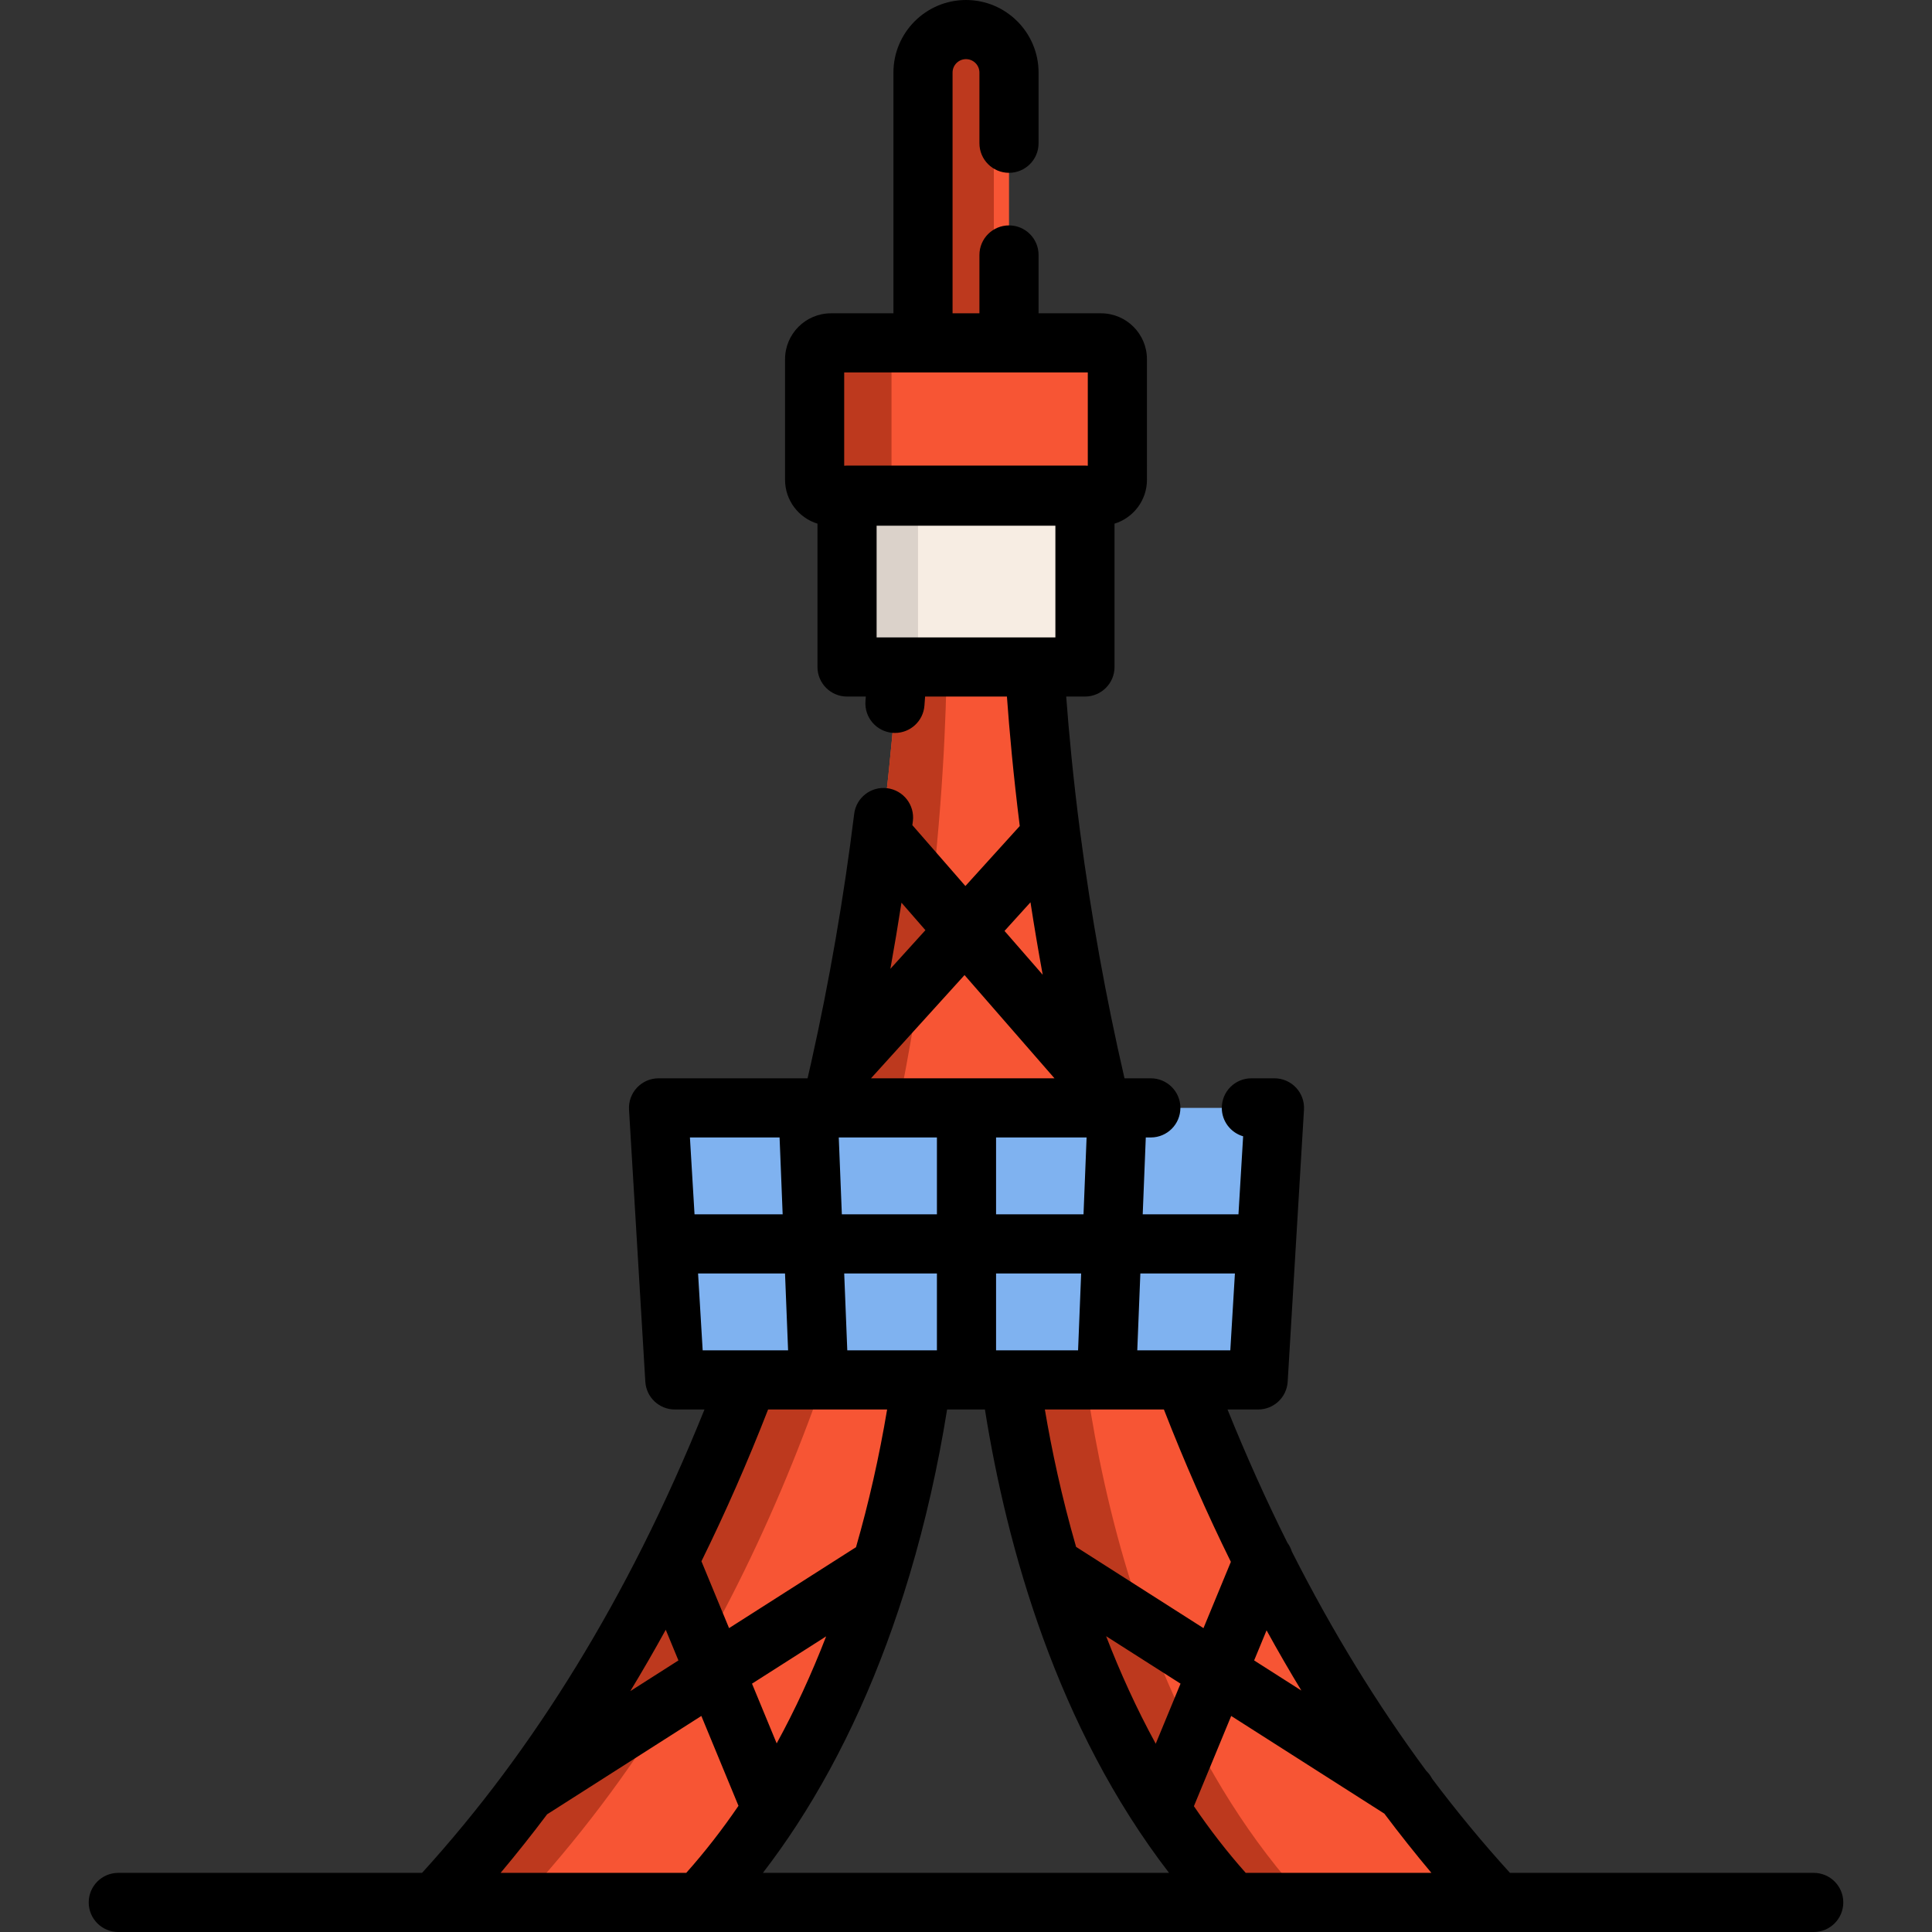
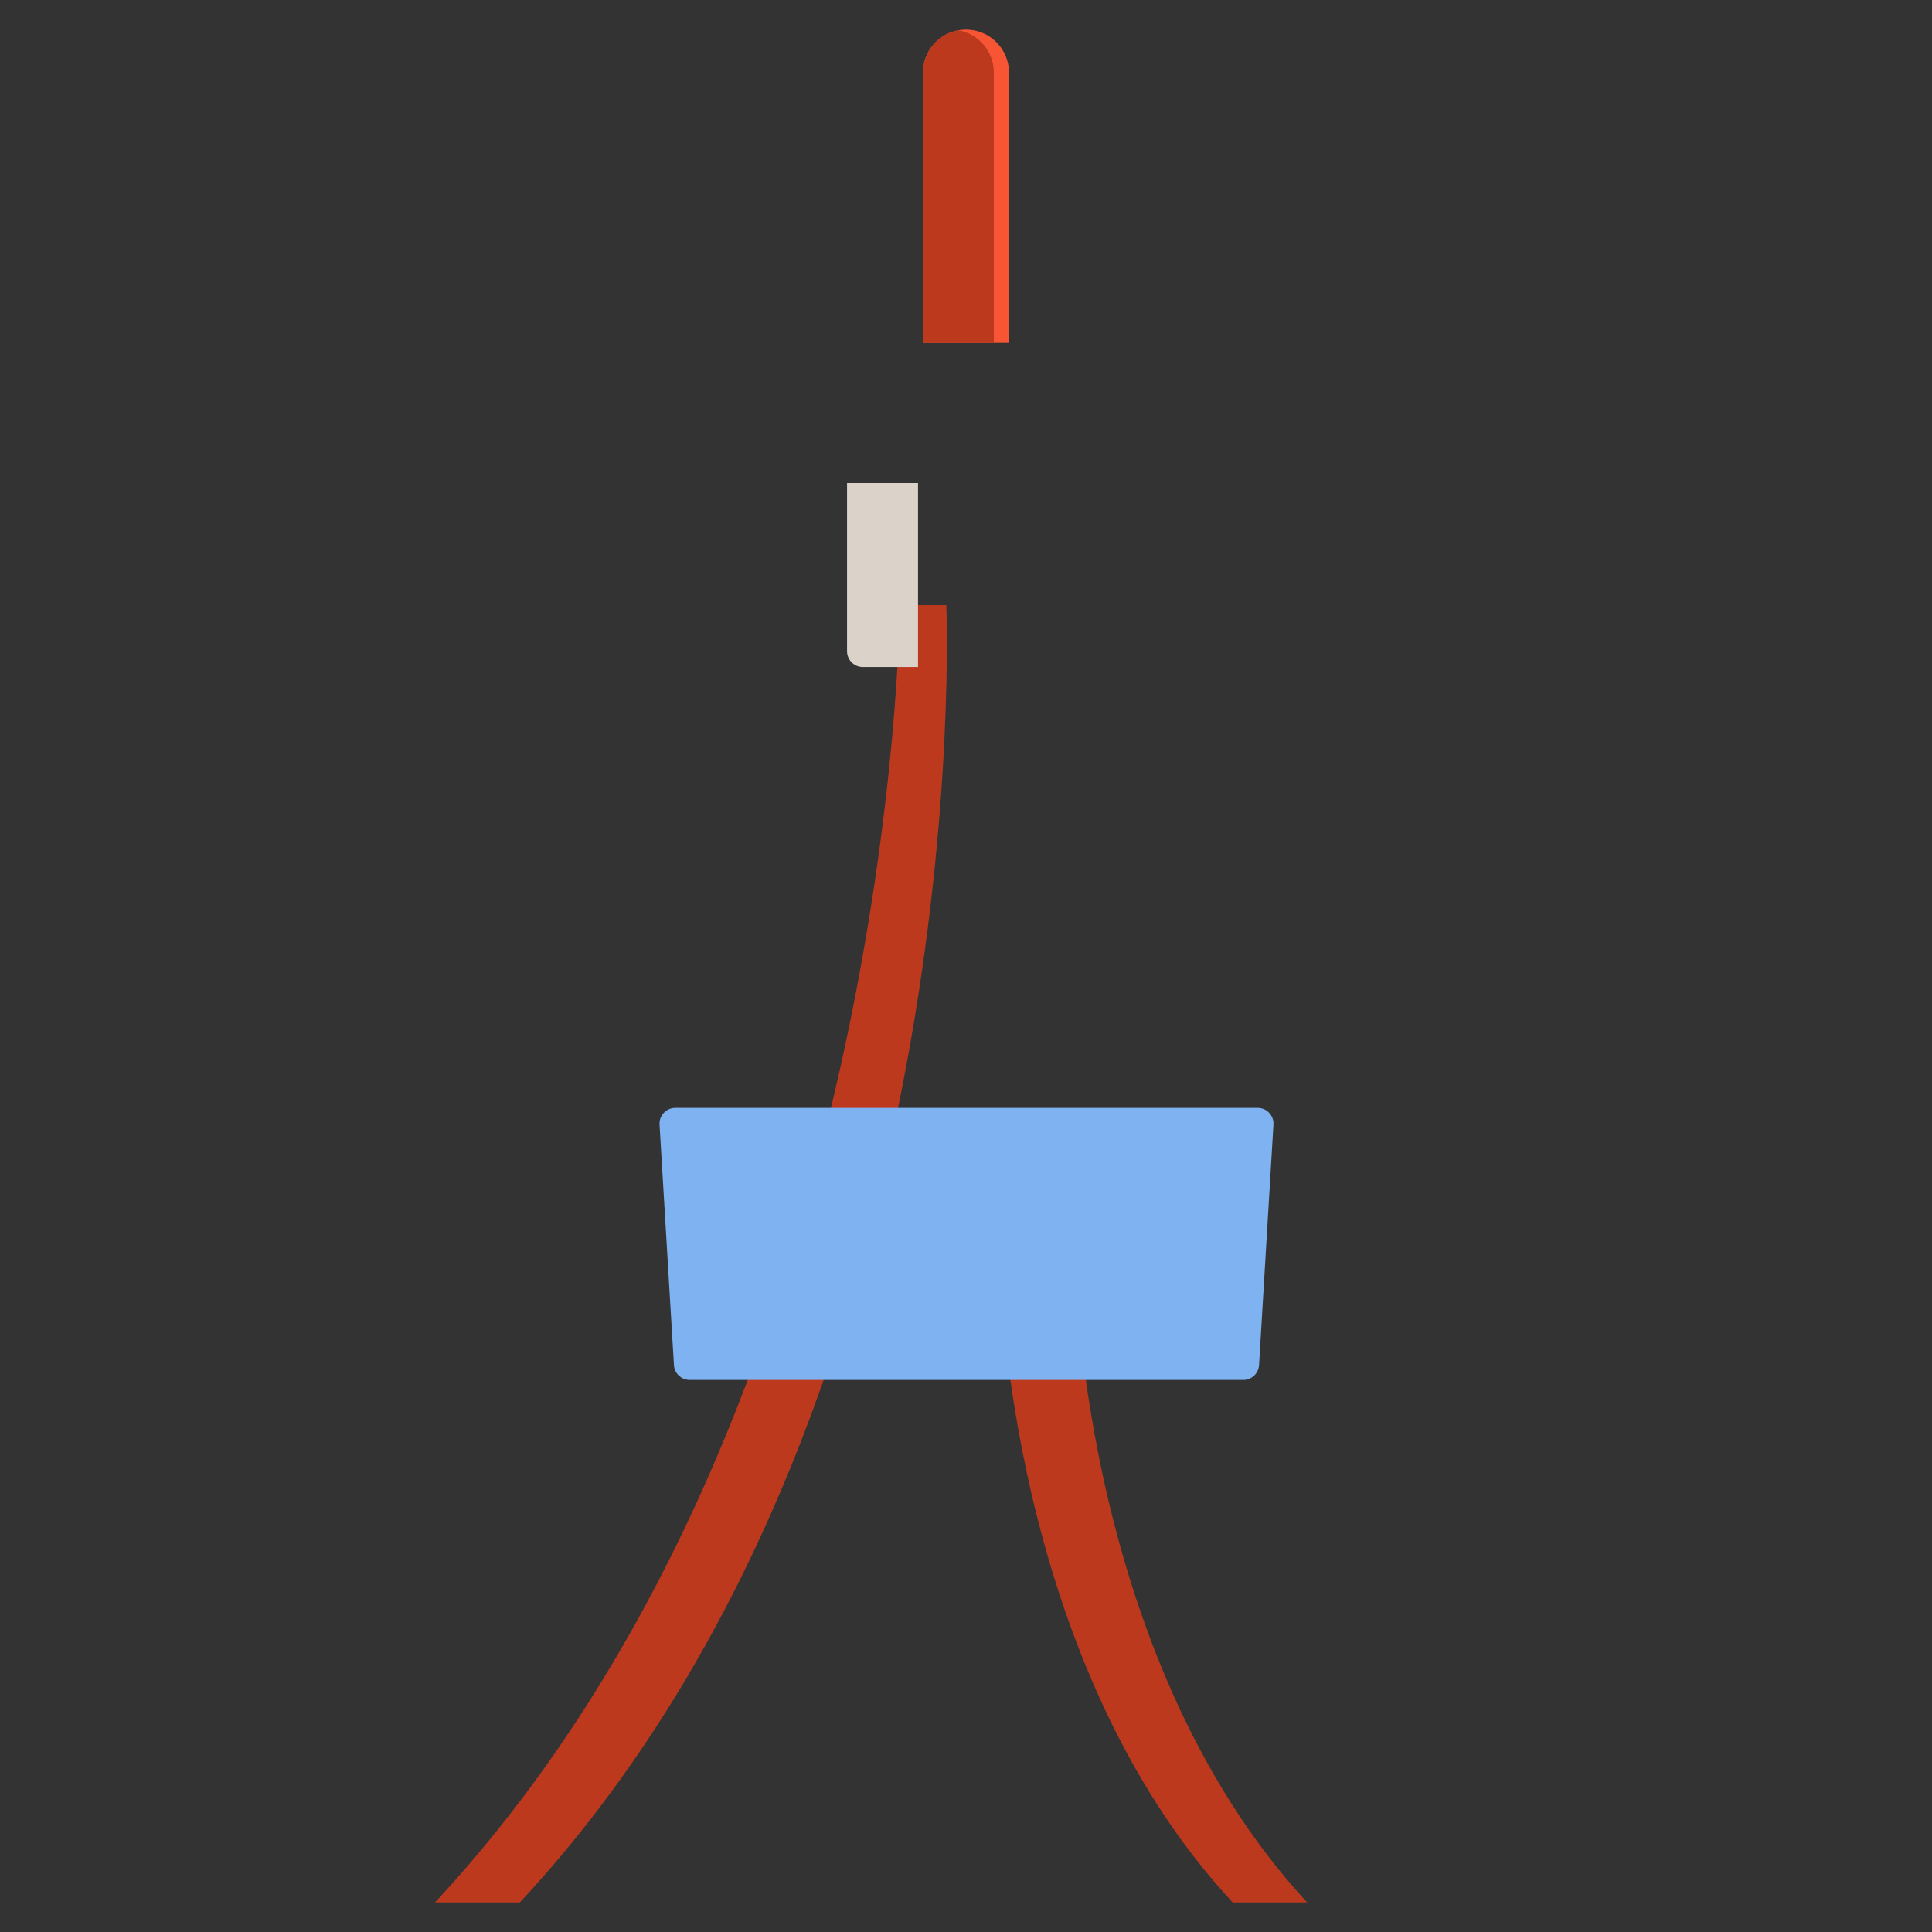
<svg xmlns="http://www.w3.org/2000/svg" height="800px" width="800px" version="1.1" id="Layer_1" viewBox="0 0 512 512" xml:space="preserve">
  <rect x="0" y="0" width="512" height="512" fill="#333333" stroke="none" />
-   <path style="fill:#F75534;" d="M273.533,160.36h-35.056c0,0-1.055,212.428-123.183,343.803h70.04  c61.335-65.975,61.868-172.648,61.868-172.648h17.596c0,0,0,0.125,0,0.355c0.104,6.802,2.602,108.544,61.868,172.293h70.039  C274.578,372.788,273.533,160.36,273.533,160.36z" />
  <g>
    <path style="fill:#BD391E;" d="M238.477,160.357c0,0-1.06,212.434-123.188,343.806h22.483   c122.13-131.372,113.004-343.806,113.004-343.806H238.477z" />
    <path style="fill:#BD391E;" d="M346.405,504.163h-19.738c-59.267-63.749-61.764-165.491-61.868-172.293h20.052   C284.85,331.87,285.383,438.178,346.405,504.163z" />
  </g>
-   <path style="fill:#F7EDE3;" d="M283.346,176.757h-54.691c-2.308,0-4.18-1.871-4.18-4.18V128h63.05v44.577  C287.526,174.886,285.654,176.757,283.346,176.757z" />
  <path style="fill:#DBD2CA;" d="M224.474,128v44.577c0,2.308,1.871,4.18,4.18,4.18h14.629V128H224.474z" />
-   <path style="fill:#F75534;" d="M296.114,95.044V127.3c0,2.299-1.881,4.18-4.18,4.18h-71.868c-2.299,0-4.18-1.881-4.18-4.18V95.044  c0-2.299,1.881-4.18,4.18-4.18h71.868C294.233,90.864,296.114,92.745,296.114,95.044z" />
-   <path style="fill:#BD391E;" d="M240.588,131.48h-20.522c-2.299,0-4.18-1.881-4.18-4.18V95.044c0-2.299,1.881-4.18,4.18-4.18h20.522  c-2.382,0-4.326,1.954-4.326,4.326v31.963C236.262,129.536,238.205,131.48,240.588,131.48z" />
  <path style="fill:#F75534;" d="M267.4,19.237v71.628h-22.8V19.237c0-5.611,4.054-10.271,9.394-11.222  c0.648-0.115,1.327-0.178,2.006-0.178c3.145,0,5.998,1.275,8.056,3.333C266.125,13.239,267.4,16.091,267.4,19.237z" />
  <path style="fill:#BD391E;" d="M263.377,19.237v71.628H244.6V19.237c0-5.611,4.054-10.271,9.394-11.222  c2.341,0.418,4.441,1.546,6.05,3.156C262.102,13.239,263.377,16.091,263.377,19.237z" />
  <path style="fill:#7FB2F0;" d="M337.479,298.032l-3.818,63.732c-0.133,2.207-1.961,3.93-4.172,3.93H182.773  c-2.211,0-4.04-1.722-4.172-3.93l-3.818-63.732c-0.144-2.402,1.766-4.429,4.172-4.429h154.353  C335.714,293.603,337.623,295.63,337.479,298.032z" />
-   <path d="M115.294,512h70.04h141.333h70.039h83.947c4.329,0,7.837-3.508,7.837-7.837s-3.508-7.837-7.837-7.837h-80.498  c-7.159-7.867-14.082-16.239-20.629-24.941c-0.392-0.765-0.909-1.472-1.552-2.086c-13.04-17.617-25.015-37.159-35.622-58.124  c-0.257-0.841-0.66-1.631-1.183-2.344c-5.606-11.219-10.919-23.048-15.862-35.302h8.119c4.146,0,7.574-3.23,7.822-7.369  l4.319-72.092c0.13-2.156-0.636-4.269-2.117-5.842c-1.482-1.572-3.545-2.463-5.705-2.463h-6.12c-4.329,0-7.837,3.508-7.837,7.837  c0,3.571,2.389,6.585,5.655,7.53l-1.239,20.68H302.83l0.815-20.372h1.335c4.329,0,7.837-3.508,7.837-7.837s-3.508-7.837-7.837-7.837  h-6.977c-4.894-21.198-8.847-43.088-11.743-65.181c-0.014-0.118-0.027-0.235-0.046-0.352c-1.839-14.143-2.969-26.353-3.656-35.638  h4.967c4.329,0,7.837-3.508,7.837-7.837v-37.98c4.969-1.529,8.591-6.161,8.591-11.623V95.192c0-6.705-5.455-12.161-12.161-12.161  h-16.56V67.57c0-4.329-3.508-7.837-7.837-7.837c-4.329,0-7.837,3.508-7.837,7.837v15.461h-7.12V19.233c0-1.963,1.597-3.56,3.56-3.56  c1.963,0,3.56,1.597,3.56,3.56v18.731c0,4.329,3.508,7.837,7.837,7.837c4.329,0,7.837-3.508,7.837-7.837V19.233  C275.233,8.629,266.605,0,256,0s-19.233,8.629-19.233,19.233v63.798h-16.56c-6.705,0-12.161,5.455-12.161,12.161v31.962  c0,5.464,3.623,10.095,8.592,11.623v37.979c0,4.329,3.509,7.837,7.837,7.837h4.972c-0.03,0.401-0.059,0.804-0.09,1.205  c-0.331,4.315,2.899,8.082,7.214,8.414c0.204,0.017,0.408,0.023,0.608,0.023c4.056,0,7.49-3.125,7.805-7.237  c0.062-0.801,0.121-1.603,0.179-2.405h21.681c0.645,8.935,1.695,20.666,3.401,34.314l-14.405,15.899l-14.058-16.135  c0.044-0.351,0.093-0.702,0.137-1.053c0.531-4.295-2.521-8.207-6.817-8.737c-4.305-0.538-8.208,2.522-8.738,6.817  c-2.726,22.078-6.546,44.181-11.354,65.697c-0.316,1.41-0.648,2.867-0.995,4.37h-39.498c-2.16,0-4.223,0.892-5.704,2.463  c-1.481,1.573-2.248,3.685-2.118,5.842l4.319,72.092c0.248,4.139,3.677,7.369,7.822,7.369h7.857  c-5.092,12.626-10.587,24.838-16.408,36.419c-10.97,21.842-23.412,42.142-36.979,60.335c-6.798,9.115-14.008,17.858-21.459,26.043  H31.347c-4.328,0-7.837,3.508-7.837,7.837c0,4.329,3.509,7.837,7.837,7.837h83.947V512z M232.312,168.92v-29.606h47.377v29.606  H232.312z M244.603,98.705h22.793h20.882v24.717c-0.249-0.024-0.499-0.038-0.754-0.038h-63.049c-0.255,0-0.507,0.015-0.755,0.038  V98.705H244.603z M224.539,357.857l-0.815-20.372h24.57v20.372H224.539z M222.283,301.438h26.011v20.372h-25.197L222.283,301.438z   M230.821,285.765l24.79-27.362l23.84,27.362H230.821z M263.967,357.857v-20.372h22.549l-0.815,20.372H263.967z M293.135,433.608  l19.722,12.577l-6.577,15.919C301.142,452.712,296.805,443.103,293.135,433.608z M205.827,462.014l-6.54-15.829l19.651-12.533  C215.05,443.71,210.67,453.181,205.827,462.014z M211.115,483.708c12.378-19.003,22.432-41.277,29.886-66.204  c0.02-0.059,0.037-0.118,0.054-0.178c0.006-0.021,0.013-0.041,0.019-0.061c4.18-13.988,7.505-28.671,9.915-43.735h10.023  c5.838,36.618,19.058,84.161,48.79,122.796H202.179C205.288,492.279,208.276,488.07,211.115,483.708z M330.129,496.327  c-5.007-5.621-9.562-11.55-13.73-17.669l9.879-23.913l40.59,25.886c4.028,5.361,8.19,10.609,12.464,15.695L330.129,496.327  L330.129,496.327z M335.654,432.053c2.985,5.428,6.061,10.751,9.223,15.963l-12.519-7.984L335.654,432.053z M326.193,413.906  l-7.257,17.567l-33.759-21.529c-3.872-13.39-6.501-25.89-8.277-36.413h31.547C313.914,387.559,319.868,401.1,326.193,413.906z   M327.265,337.484l-1.22,20.372h-24.656l0.815-20.372H327.265z M263.967,321.811v-20.372h23.991l-0.815,20.372H263.967z   M273.087,239.115c0.996,6.431,2.073,12.838,3.239,19.204l-10.118-11.612L273.087,239.115z M245.243,246.504l-9.285,10.248  c1.052-5.825,2.032-11.67,2.94-17.53L245.243,246.504z M206.597,301.438l0.815,20.372h-23.355l-1.22-20.372H206.597z   M184.996,337.484h23.042l0.815,20.372h-22.637L184.996,337.484z M235.096,373.53c-2.098,12.531-4.859,24.756-8.242,36.486  l-33.644,21.456l-7.322-17.721c6.308-12.798,12.236-26.286,17.666-40.219h31.541V373.53z M176.43,431.904l3.358,8.128l-12.754,8.133  C170.257,442.86,173.389,437.436,176.43,431.904z M144.993,480.812l40.873-26.067l9.839,23.815  c-4.315,6.323-8.95,12.278-13.838,17.766H132.67C136.892,491.301,141.006,486.114,144.993,480.812z" />
</svg>